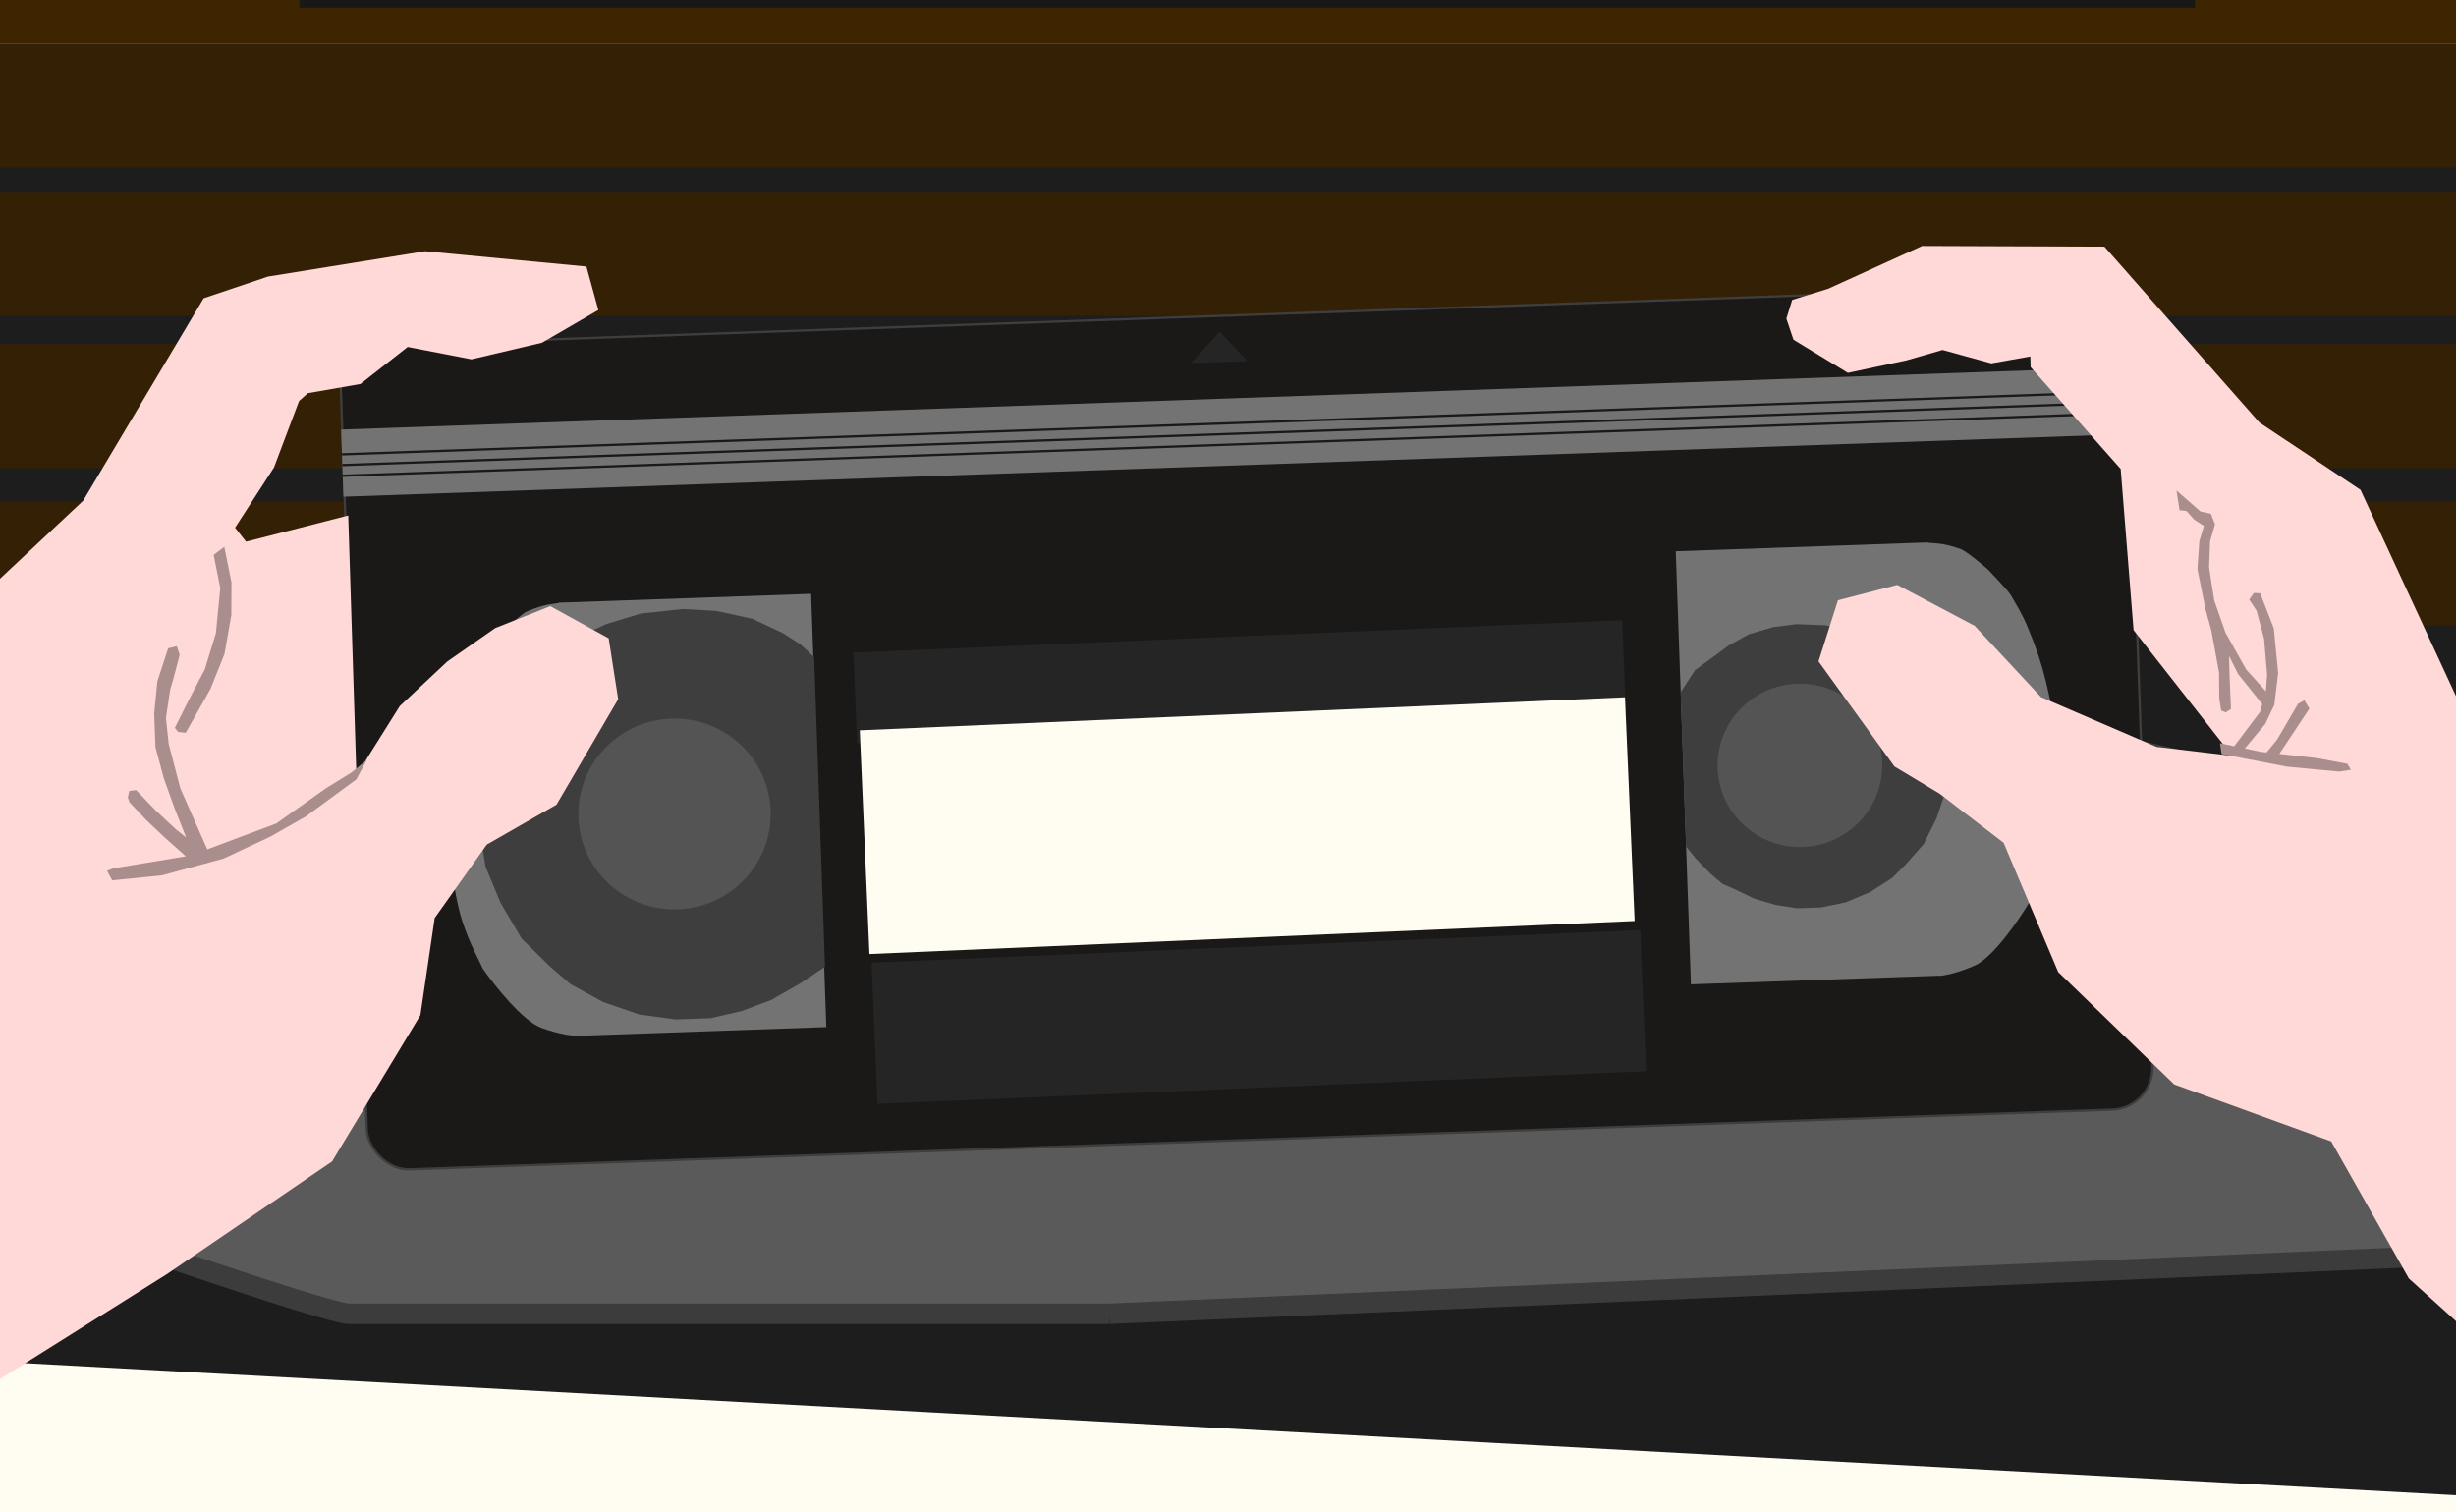
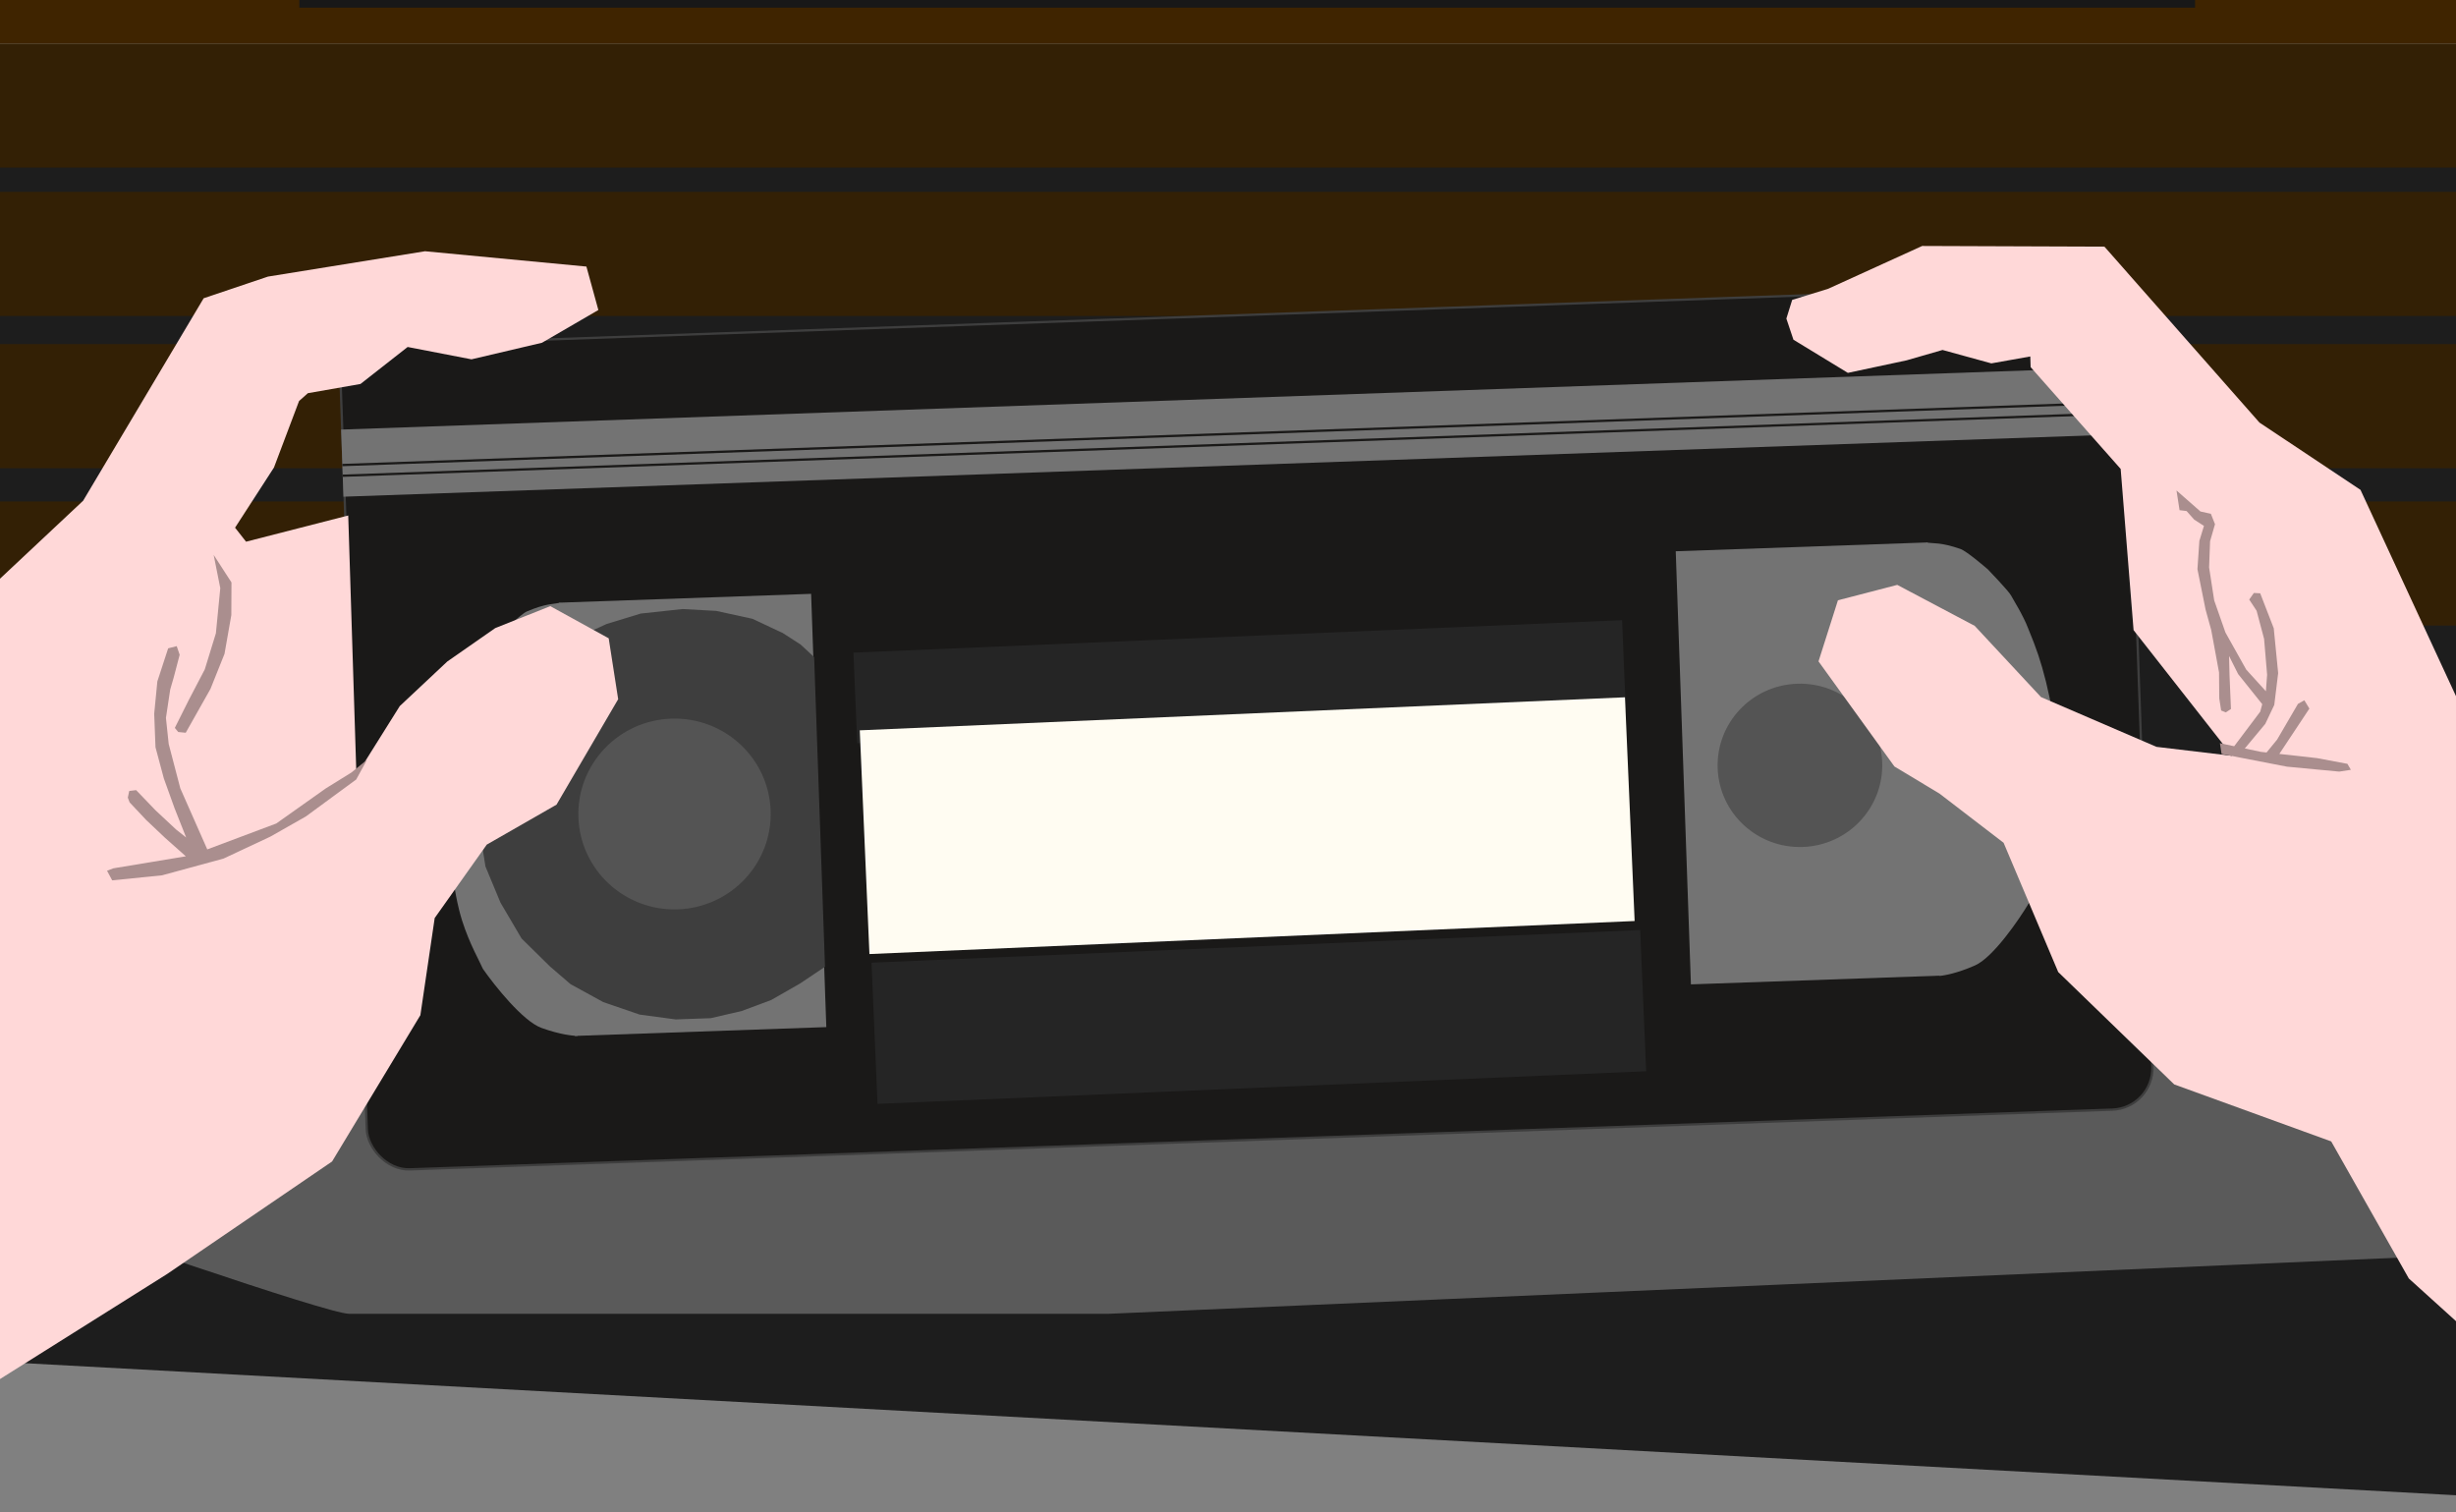
<svg xmlns="http://www.w3.org/2000/svg" width="1920" height="1182" viewBox="0 0 1920 1182" fill="none">
  <rect x="0" y="0" width="1920" height="1182" fill="#808080" stroke="none" />
  <g clip-path="url(#clip0_418_13001)">
-     <rect width="1920" height="1182" fill="#FFFCF2" />
    <path d="M-334 -938L2375.5 -896.372L2392 99H-317.497L-334 -938Z" fill="#CCC5B9" />
    <path d="M-206 85H2125V1180L-206 1053.38V85Z" fill="#1D1D1D" />
    <path d="M-33 706.672C-19.019 694.659 442.901 589.885 672.113 539L1611.14 572.368L2070.24 680.812L2163 785.085V862.665L1902.2 981.954L867.044 1027H272.84C256.17 1027 62.001 959.709 -33 926.063V706.672Z" fill="#5A5A5A" />
-     <path d="M867.044 1027L1902.2 981.954L2163 862.665V785.085L2070.24 680.812L1611.14 572.368L672.113 539C442.901 589.885 -19.019 694.659 -33 706.672V926.063C62.001 959.709 256.17 1027 272.84 1027M867.044 1027C675.922 1027 289.51 1027 272.84 1027M867.044 1027H272.84" stroke="#3C3C3C" stroke-width="16" />
    <rect x="-378" y="-130" width="2676" height="164" fill="#3F2400" />
    <rect x="-378" y="150" width="2676" height="97" fill="#332005" />
    <rect x="-393" y="269" width="2676" height="97" fill="#332005" />
    <rect x="-393" y="392" width="2676" height="97" fill="#332005" />
    <rect x="-378" y="34" width="2676" height="97" fill="#332005" />
    <path d="M234 -222L247 -229.5L1707 -222L1716 -108V6H234V-222Z" fill="#181818" />
    <rect x="265.281" y="271.061" width="1396.78" height="644.584" rx="32.518" transform="rotate(-2.009 265.281 271.061)" fill="#1A1918" stroke="#3E3E3E" stroke-width="1.79" />
    <rect x="437.322" y="471.11" width="196.898" height="338.903" transform="rotate(-2.009 437.322 471.11)" fill="#737373" />
    <path d="M423.326 803.55C437.838 808.772 448.224 809.841 451.603 809.722L468.927 622.842L437.917 471.091C432.593 472.472 427.198 471.467 411.905 477.974C406.995 480.063 391.619 495.402 391.619 495.402C391.619 495.402 376.722 513.239 375.058 516.879C373.395 520.52 366.537 533.327 363.457 543.555C357.862 560.35 355.396 569.728 352.431 586.331C349.305 605.222 348.114 616.193 348.246 637.225C348.266 640.419 349.765 655.68 352.373 674.693C354.981 693.706 357.787 708.815 361.291 719.754C367.191 738.174 374.926 751.316 377.527 757.394C386.747 770.603 408.815 798.327 423.326 803.55Z" fill="#737373" />
    <rect width="196.898" height="338.903" transform="matrix(-0.999 0.035 0.035 0.999 1506.73 424.041)" fill="#737373" />
    <path d="M1543.99 754.682C1529.88 760.908 1519.59 762.702 1516.21 762.821L1485.83 577.614L1506.13 424.063C1511.54 425.067 1516.85 423.687 1532.56 429.106C1537.61 430.846 1554.02 445.07 1554.02 445.07C1554.02 445.07 1570.13 461.819 1572.05 465.334C1573.96 468.849 1581.7 481.144 1585.49 491.131C1592.25 507.492 1595.36 516.674 1599.49 533.029C1603.93 551.654 1605.88 562.515 1607.23 583.505C1607.43 586.692 1607 602.02 1605.74 621.17C1604.47 640.319 1602.73 655.588 1600 666.745C1595.4 685.534 1588.61 699.185 1586.44 705.43C1578.17 719.253 1558.1 748.455 1543.99 754.682Z" fill="#737373" />
    <rect x="667.166" y="510.173" width="601.433" height="70.911" transform="rotate(-2.417 667.166 510.173)" fill="#252525" />
    <rect x="681.33" y="752.541" width="601.432" height="110.474" transform="rotate(-2.431 681.33 752.541)" fill="#252525" />
    <rect x="672.139" y="570.906" width="598.756" height="175.05" transform="rotate(-2.472 672.139 570.906)" fill="#FFFCF2" />
    <path d="M636.452 513.679L644.945 755.773L625.111 769.007L602.87 781.728L579.887 790.295L555.606 795.923L528.176 796.886L499.983 793.098L471.581 783.348L446.014 769.32L430.008 755.552L407.747 733.646L391.239 705.568L379.502 677.323L374.899 648.23L373.957 621.397L379.596 594.93L389.943 566.507L401.199 547.007L421.787 521.209L446.141 500.653L474.345 487.723L500.927 479.626L533.639 476.091L559.96 477.555L588.237 483.728L611.91 494.838L625.96 503.897L636.452 513.679Z" fill="#3E3E3E" />
-     <path d="M1341.94 511.629L1325.18 523.797L1318.95 533.318L1313.86 541.258L1318.08 661.709L1325.57 670.999L1337.34 683.124L1346.57 690.961L1355.39 694.788L1371.38 702.499L1387.68 707.303L1404.73 710.014L1423.73 709.347L1443.03 705.362L1462.18 697.245L1479.17 686.31L1489.56 676.019L1503.88 659.801L1513.93 639.596L1520.67 619.508L1522.44 599.18L1521.78 580.592L1516.6 562.576L1508.07 543.437L1499.35 530.508L1483.87 513.681L1466.04 500.658L1445.92 493.092L1427.16 488.787L1404.38 487.932L1386.27 490.222L1367.03 495.86L1351.21 504.687L1341.94 511.629Z" fill="#3E3E3E" />
    <ellipse cx="527.314" cy="636.316" rx="75.179" ry="74.582" transform="rotate(-2.009 527.314 636.316)" fill="#545454" />
    <ellipse cx="1407.11" cy="598.286" rx="64.353" ry="63.843" transform="rotate(-2.009 1407.11 598.286)" fill="#545454" />
    <rect x="266.668" y="335.804" width="1398.57" height="52.506" transform="rotate(-2.009 266.668 335.804)" fill="#737373" />
-     <line x1="267.351" y1="355.18" x2="1665.06" y2="306.146" stroke="#1A1918" stroke-width="1.79" />
    <line x1="267.637" y1="363.531" x2="1665.35" y2="314.498" stroke="#1A1918" stroke-width="1.79" />
    <line x1="267.93" y1="371.876" x2="1665.64" y2="322.843" stroke="#1A1918" stroke-width="1.79" />
-     <path d="M953.541 259.168L931.122 283.835L975.248 282.287L953.541 259.168Z" fill="#252525" />
    <path d="M130.674 995.881L-114.5 1150L-137.683 920.473L-75.991 753.172L-31.622 568.11L-16.473 467.827L64.981 391.441L159.211 233.155L209.466 216.218L332.27 196.404L458.437 208.376L467.774 242.334L423.698 267.936L368.593 280.892L318.681 271.243L281.796 300.162L240.684 307.362L233.79 313.485L214.167 365.482L183.758 412.504L192.37 423.453L272.231 402.965L274.975 490.086L275.899 519.423L278.627 606.031L312.518 551.955L349.685 517.099L387.127 491.003L430.183 473.838L475.857 498.975L483.262 546.577L435.07 629.003L380.541 660.248L339.828 717.634L328.637 793.579L259.6 907.96L130.674 995.881Z" fill="#FFD8D8" />
    <path d="M1883.12 999.411L1976.1 1083.5L2073.52 884.347L1976.1 665.385L1845.34 382.924L1766.34 330.322L1645.15 192.797L1502.68 192.276L1429.16 225.754L1401.06 234.429L1396.51 249.041L1402.04 265.56L1444.59 291.487L1490.47 281.695L1518.59 273.575L1556.76 284.059L1587.2 278.648L1587.46 286.987L1657.85 366.571L1667.94 492.57L1745.05 590.862L1685.84 583.824L1595.58 544.932L1543.75 489.248L1483.2 457.211L1436.83 469.244L1421.64 517.022L1480.99 599.179L1516.16 620.33L1566.34 658.815L1609.03 759.86L1699.72 847.708L1822.43 892.256L1883.12 999.411Z" fill="#FFD8D8" />
    <path d="M215.978 643.738L254.665 616.33L274.739 603.87L286.885 593.958L278.471 609.351L239.046 638.275L211.423 653.97L174.758 671.156L126.63 684.261L87.699 688.179L83.686 680.671L88.614 678.779L145.276 669.395L128.903 654.829L114.242 640.947L101.344 627.236L99.925 623.539L101.028 618.309L106.429 617.649L121.506 633.351L137.815 648.58L145.524 654.669L136.479 631.844L128.079 608.49L121.555 584.132L120.548 557.939L123.008 532.677L131.458 506.812L138.149 505.091L140.457 511.84L135.746 529.766L133.068 538.994L129.719 561.204L131.886 581.579L140.962 616.268L162.04 663.987L215.978 643.738Z" fill="#AA8E8E" />
-     <path d="M139.321 572.221L136.67 568.998L147.714 546.944L160.104 523.242L168.783 495.027L172.216 459.778L167.039 433.772L175.363 427.466L180.956 455.291L180.845 480.782L175.52 511.103L164.549 538.502L145.196 572.794L139.321 572.221Z" fill="#AA8E8E" />
+     <path d="M139.321 572.221L136.67 568.998L147.714 546.944L160.104 523.242L168.783 495.027L172.216 459.778L167.039 433.772L180.956 455.291L180.845 480.782L175.52 511.103L164.549 538.502L145.196 572.794L139.321 572.221Z" fill="#AA8E8E" />
    <path d="M1736.74 589.415L1735.44 580.975L1746.6 583.334L1766.97 556.286L1768.52 550.455L1749.68 526.935L1742.58 512.782L1742.96 527.971L1744.07 554.23L1740.06 556.881L1736.4 555.414L1734.94 545.982L1734.76 525.68L1728.66 492.568L1724.22 476.481L1717.87 444.932L1719.37 422.845L1722.96 411.11L1715.33 406.189L1709.38 399.482L1703.88 398.807L1701.5 383.418L1720.24 399.84L1728.37 401.634L1731.59 409.777L1727.75 423.076L1726.98 443.526L1730.97 469.34L1739.75 494.414L1756 523.417L1771.38 540.357L1772.34 527.502L1769.97 499.406L1764.12 477.436L1758.35 468.67L1761.98 463.536L1766.93 463.789L1777.53 491.123L1780.97 526.17L1777.94 551.034L1770.9 565.844L1754.9 585.087L1767.41 587.731L1771.9 588.232L1780.16 578.138L1796.47 550.208L1801.43 547.408L1805.38 553.914L1781.89 589.347L1811.36 592.635L1835.12 597.099L1837.81 601.768L1828.7 603.174L1787.85 599.314L1736.74 589.415Z" fill="#AA8E8E" />
  </g>
  <defs>
    <clipPath id="clip0_418_13001">
      <rect width="1920" height="1182" fill="white" />
    </clipPath>
  </defs>
</svg>